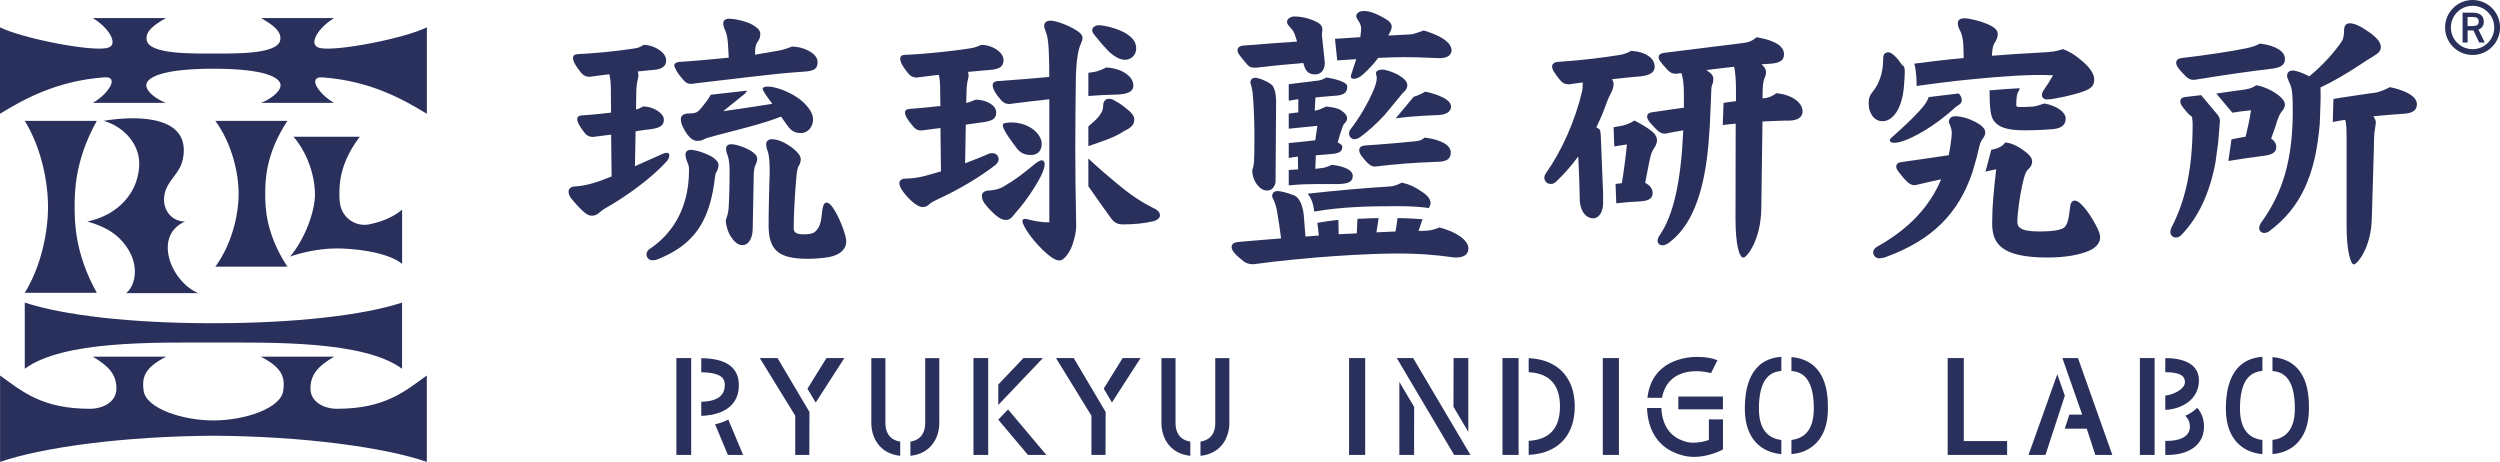
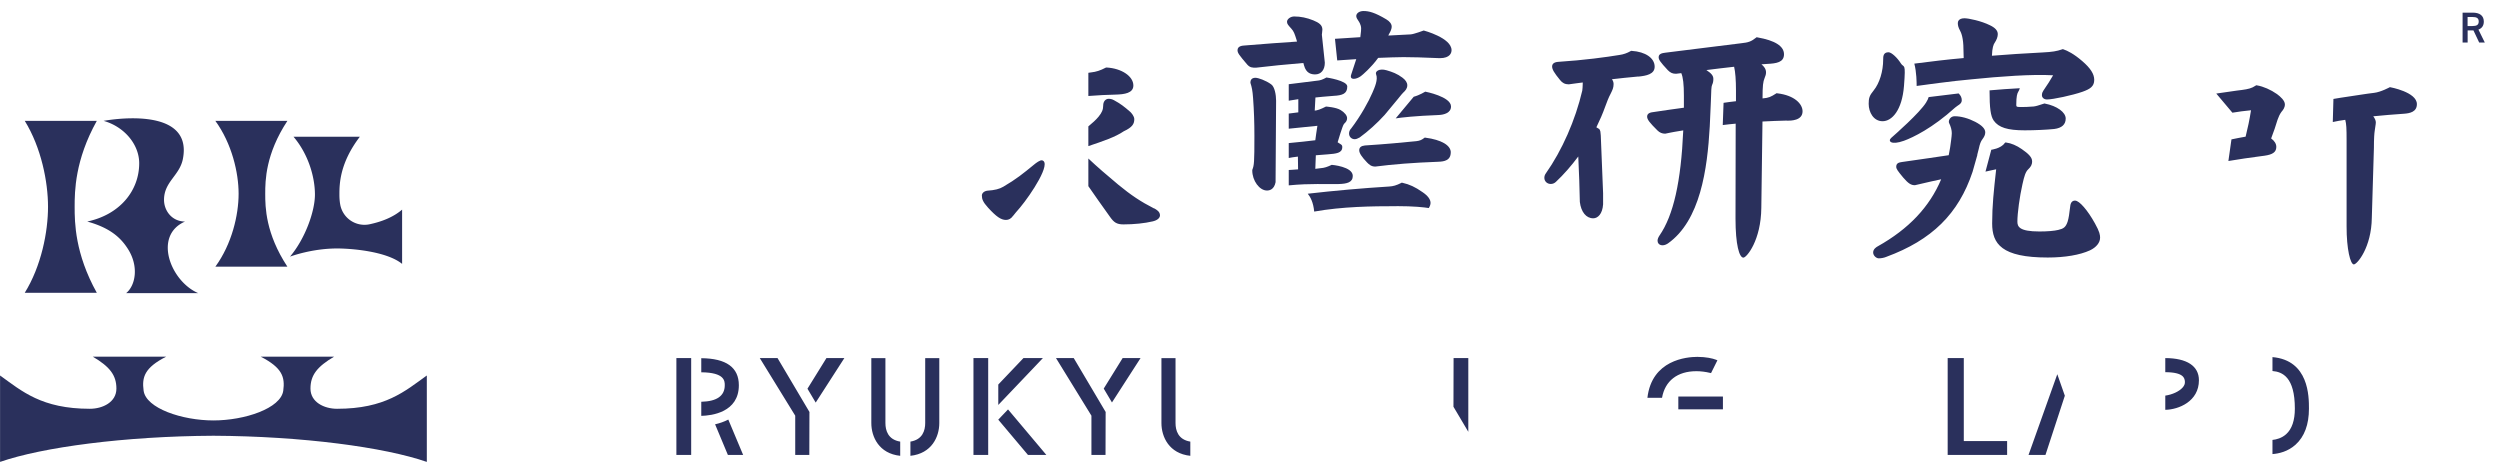
<svg xmlns="http://www.w3.org/2000/svg" id="_レイヤー_2" data-name="レイヤー 2" viewBox="0 0 431.04 79.64">
  <defs>
    <style>
      .cls-2{fill:#2a305c}
    </style>
  </defs>
  <g id="_レイヤー_1-2" data-name="レイヤー 1">
    <path d="m131 61.74 6.11 9.93v6.77h2.43l.02-7.35.02-.03-5.52-9.32H131zM167.84 78.44h2.54v-16.7h-2.54v16.7zM159.52 72.94c0 1.28-.45 2.86-2.55 3.2v2.45c3.67-.4 4.98-3.27 4.98-5.65V61.75h-2.43v11.19ZM139.22 67.02l1.42 2.39 4.94-7.67h-3.09l-3.27 5.28zM152.66 72.94V61.75h-2.43v11.19c0 2.38 1.31 5.26 4.98 5.65v-2.45c-2.1-.34-2.55-1.92-2.55-3.2ZM190.3 67l1.42 2.39 4.93-7.65h-3.09L190.3 67zM172.12 72.35v.01l5.12 6.08h3.17l-6.61-7.85-1.68 1.76zM182.07 61.74l6.11 9.93v6.77h2.43l.02-7.35.02-.03-5.52-9.32h-3.06zM250.6 70.13l2.56 4.32V61.74h-2.54l-.02 8.39zM289.37 70.57H297.06v-2.2h-7.69v2.2zM202.68 72.94V61.75h-2.43v11.19c0 2.38 1.31 5.26 4.98 5.65v-2.45c-2.1-.34-2.55-1.92-2.55-3.2ZM292.48 64c.76 0 1.56.1 2.36.29l.17.04 1.1-2.21-.22-.09c-.6-.24-1.77-.5-3.24-.5-1.84 0-7.85.52-8.61 7.06h2.52c.51-2.92 2.65-4.59 5.91-4.59ZM373.33 68.21v2.45c2.29-.04 5.8-1.44 5.8-5.1 0-2.45-2.06-3.81-5.8-3.82v2.43c3.23.01 3.33 1.08 3.38 1.6.04.39-.1.73-.42 1.08-.6.66-1.77 1.19-2.96 1.36ZM116.62 78.44h2.55v-16.7h-2.55v16.7zM123.29 73.15l2.21 5.29h2.63l-2.56-6.1c-.71.37-1.49.64-2.29.82ZM127.39 66.42c0-3.07-2.18-4.63-6.48-4.66v2.43c4.05.03 4.05 1.51 4.05 2.23 0 1.84-1.37 2.79-4.05 2.85v2.43c1.81-.04 6.48-.61 6.48-5.28ZM172.12 66.3v3.52l6.23-6.54 1.46-1.54h-3.35l-4.34 4.56zM391.81 61.57v2.4c1.7.14 3.86 1.03 3.86 6.48 0 2.02-.5 3.5-1.49 4.4-.76.69-1.68.93-2.37 1v2.44c1.11-.08 2.66-.43 3.98-1.62 1.53-1.38 2.31-3.47 2.31-6.22 0-2.07 0-8.33-6.29-8.88ZM338.59 61.74h-2.78v16.7h10.25v-2.39h-7.47V61.74zM354.71 64.52l-4.96 13.92h2.92l3.34-10.21-1.3-3.71z" class="cls-2" />
-     <path d="m355.59 61.74 2.98 8.52.43 1.22h-2.2l-.8 2.43h3.79l1.48 4.53h2.93l-5.92-16.7h-2.69zM308.87 61.57v2.4c1.7.14 3.86 1.03 3.86 6.48 0 2.02-.5 3.51-1.49 4.4-.76.69-1.68.93-2.37 1v2.44c1.11-.08 2.65-.43 3.98-1.62 1.53-1.38 2.31-3.47 2.31-6.22 0-2.07 0-8.33-6.29-8.88ZM300.84 70.45c0 2.75.78 4.84 2.31 6.22 1.37 1.23 3.01 1.55 3.98 1.62v-2.44c-.7-.07-1.61-.31-2.37-1-.99-.9-1.49-2.38-1.49-4.4 0-5.4 2.14-6.34 3.86-6.49v-2.43c-4.11.27-6.29 3.34-6.29 8.91ZM368.95 61.74h2.54v16.7h-2.54zM383.78 70.45c0 2.75.78 4.84 2.31 6.22 1.37 1.23 3.01 1.55 3.98 1.62v-2.44c-.7-.07-1.61-.31-2.37-1-.99-.9-1.49-2.38-1.49-4.4 0-5.4 2.14-6.34 3.86-6.49v-2.43c-4.11.27-6.29 3.34-6.29 8.91ZM376.77 71.69c.53.48.8 1.1.8 1.87 0 2.21-2.73 2.45-3.9 2.45h-.34v2.43h.34c3.9 0 6.33-1.87 6.33-4.87 0-1.3-.4-2.39-1.17-3.26-.57.55-1.26 1.03-2.06 1.38ZM232.6 61.74h2.78v16.7h-2.78zM241.27 78.44h2.54l.01-8.28-2.55-4.32v12.6zM209.53 72.94c0 1.28-.45 2.86-2.55 3.2v2.45c3.67-.4 4.98-3.27 4.98-5.65V61.75h-2.43v11.19ZM240.83 61.74l.6 1.02 9.29 15.68h2.81l-9.88-16.7h-2.82zM276.35 61.74h2.78v16.7h-2.78zM259.05 61.74h2.78v16.7h-2.78zM294.63 75.84l-.07.03c-.79.29-1.71.45-2.59.45-.43 0-.82-.04-1.12-.12-3.64-.9-4.33-3.96-4.4-5.86h-2.47c.08 2.6 1.04 6.92 6.3 8.22.57.14 1.18.21 1.81.21 2.62 0 4.85-1.21 4.87-1.22l.11-.06v-5.18h-2.43v3.53ZM263.57 61.76v2.42c3.58.18 5.39 2.16 5.39 5.91s-1.82 5.73-5.39 5.91v2.42c4.98-.21 7.94-3.3 7.94-8.33s-2.97-8.12-7.94-8.33ZM142.55 34.93c-1.13 0-.53 2.98-1.49 4.39-.46.67-.75 1.08-2.49 1.08-1.05 0-1.72-.21-1.72-1.02 0-2.28.19-5.97.51-9.37.08-.67.2-1.13.36-1.41.21-.32.34-.76.34-1.17 0-.82-1.18-1.74-1.68-2.1-1.27-.9-2.33-1.32-3.36-1.32-.6 0-.92.43-.92.83 0 .37.1.83.25 1.19.24.66.35 1.74.35 3.4 0 .85-.03 1.3-.07 2.82-.05 2.09-.11 4.47-.11 6.54 0 4.36 1.71 5.83 6.76 5.83 1.12 0 2.3-.09 3.25-.23 2.14-.31 3.37-1.31 3.37-2.77s-2.17-6.67-3.33-6.67ZM129.78 39.47l.18-9.49c.05-.85.14-1.19.29-1.5l.04-.1c.13-.3.26-.61.26-1.02 0-.49-.4-.95-1.29-1.47h-.01c-1.3-.7-2.56-1.02-3.18-1.02s-.88.37-.88.73.09.77.25 1.13c.24.71.35 1.58.35 2.66 0 2.53-.05 4.38-.14 6.06-.04 1.11-.23 1.66-.44 2.29l-.05.15-.02.11c0 .71.34 1.99.85 2.75.52.78 1.13 1.51 2.02 1.51 1.03 0 1.76-1.16 1.76-2.81ZM123.27 30.62l.03-.23c.07-.57.18-.64.27-.8.17-.32.31-.72.31-1.16 0-.49-.4-.94-1.33-1.52h-.02c-1.33-.7-2.77-1.07-3.46-1.07-.53 0-.88.31-.88.78 0 .36.09.77.25 1.14.24.71.35.65.35 1.61 0 5.84-2.32 10.51-6.67 13.48-.4.23-.65.61-.65 1.01 0 .57.44 1.01 1.01 1.01.36 0 .63-.05.92-.17 6.21-2.49 8.98-6.44 9.86-14.09ZM115.06 27.65c.38-.43.85-1.91-1.06-1.01-.16.08-3.22 1.43-4.53 2.02l.12-6.02c.77-.12 1.5-.24 2.28-.32 1.72-.22 2.59-.54 2.59-1.7s-1.97-2.26-3.51-2.26h-.1l-.09.05c-.39.24-.74.38-1.1.47l.04-2.52c0-.94.08-1.85.22-2.5.09-.37.15-.6.15-.88 0-.22-.04-.44-.13-.66.92-.08 1.49-.15 2.29-.23.61-.04 1.05-.1 1.39-.19 0 0 1.08-.31 1.19-1.1.03-.13.04-.26.04-.42 0-1.36-2.14-2.63-3.79-2.63h-.1l-.09.05c-.55.34-.86.46-1.48.55a98.8 98.8 0 0 1-9.61.97c-.44.04-.98.09-.98.64 0 .6.41 1.36 1.37 2.54.39.5.86.74 1.48.74h.01l.74-.1c.81-.11 1.72-.23 2.65-.33.2.74.27 1.6.27 2.99l.04 3.61c-1.74.22-3.45.38-4.85.47-.44.04-.98.09-.98.64 0 .52.33 1.15 1.24 2.35.39.5.86.74 1.48.74h.01c.68-.08 1.44-.19 2.17-.28l.94-.12.08 7.21-2.02.78c-1.64.57-2.9.85-4.33.95-.51 0-1.06.32-1.06.83s.11.86.78 1.63c1.82 2.14 2.59 2.58 3.2 2.58.52 0 .93-.17 1.4-.6.36-.32.65-.5 1.24-.85l.14-.08c3.62-2.1 7.78-5.17 10.28-8ZM127.94 16.56c.41-.32.71-.59.88-.93l-6.26.7c-.5.84-1.09 1.65-2.01 2.69-.35.35-.73.54-1.73.54-1.05 0-1.43.48-1.43.92 0 .32.04.76.31 1.32.88 1.82 1.72 2.49 2.55 2.49.55 0 .85-.13 1.23-.32.35-.18.77-.28 1.5-.48 4.22-1.16 8.06-1.97 11.69-3.39.3.45.6.86.87 1.24l.18.25c.66.9 1.21 1.35 2.38 1.35s2.08-1.06 2.08-2.36c0-.95-.62-1.99-1.84-3.1-2.1-1.82-5.91-3.09-6.81-2.32-.3.26 1.37 2.37 1.63 2.74l-1.59.25c-2.24.36-4.77.71-6.87 1.03.99-.82 1.7-1.39 2.25-1.83.4-.32.71-.57.98-.8ZM117.87 13.83c.47.53.86.63 1.39.63 1.21-.17 3.08-.37 4.51-.55l4.42-.51-.01-.01c3.59-.38 5.95-.73 10.12-1.01 1.99-.13 2.66-.4 2.66-1.71 0-1.46-2.4-2.63-4.39-2.63l-.14.03c-.97.4-1.91.65-3.05.81l-3.21.55.03-.72c.04-.7.17-1.14.44-1.53.38-.54.44-.84.44-1.37s-.4-1-1.4-1.57c-1.32-.71-3.27-1.01-3.97-1.01-.94 0-1.01.6-1.01.78 0 .48.23 1 .35 1.25.28.71.44 1.56.48 2.62l.12 2.06c-2.47.25-5.29.51-8.04.7 0 0-1.91-.05-1.19 1.1.29.76 1.09 1.69 1.47 2.11ZM173.12 21.26c-.91.26 1.26 3.04 2.07 4.15.8 1.11 1.71 1.31 2.57 1.31 1.14 0 1.85-.74 1.85-1.94 0-.75-.45-1.58-1.23-2.26-1.64-1.45-4.08-1.59-5.25-1.25ZM172.17 27.42c0-.58-.46-1.01-1.06-1.01-.3 0-.58.06-.79.17-1.2.52-2.43 1.01-3.92 1.57l.12-6.66c.92-.13 1.82-.25 2.65-.37 1.72-.22 2.59-.54 2.59-1.71 0-1.33-1.82-2.22-3.51-2.22l-.15.03c-.55.26-1.03.42-1.51.52l.04-1.39c0-.94.08-1.86.22-2.51.1-.38.15-.6.15-.87 0-.18-.04-.37-.11-.57l.96-.09c.95-.09 1.83-.17 2.56-.23 1.69-.13 2.61-.44 2.61-1.71 0-1.46-2.07-2.63-3.79-2.63l-.15.03c-.66.31-1.23.48-1.85.57-3.45.53-7.77.96-11.01 1.11-.28 0-1.01 0-1.01.64 0 .6.41 1.36 1.37 2.54.39.5.86.74 1.48.74h.01c.99-.13 2.35-.3 3.8-.47.17.73.23 1.58.23 2.89l.04 2.49c-2.37.25-4.02.4-5.03.47-.48.04-1.07.1-1.07.64s.36 1.14 1.37 2.36c.39.5.85.78 1.49.74.49-.06.99-.12 1.5-.19.58-.08 1.16-.15 1.75-.22l.09 7.47-2.32.66c-1.59.44-2.51.54-3.84.59-.6 0-1.01.32-1.01.78 0 .56.4 1.26 1.35 2.33 1.1 1.18 1.99 1.78 2.63 1.78.49 0 .85-.15 1.18-.48.2-.2.77-.53 1.56-.9 3.67-1.71 7.06-3.73 9.81-5.84.49-.42.59-.81.59-1.06Z" class="cls-2" />
-     <path d="M172.03 13.97c-.24.03-.88.1-.88.73 0 .47.28 1.07.86 1.84.84 1.13 1.24 1.34 1.96 1.4 2.31-.31 4.67-.57 6.95-.83v21.21c-1.35.06-3.08-.32-3.66-.49-1.2-.35-1.01.39-.87.74.59 1.48 2.26 3.43 3.45 4.58 1.37 1.27 2.17 1.76 2.84 1.76s1.42-.99 1.9-1.92c.52-1.03.97-2.87.97-4.01s-.12-7.42-.12-7.42c-.1-7.57.07-18.4.07-18.4.11-3.15.45-4.6.71-5.26.04-.11.44-.98.44-1.29 0-.58-.4-.96-1.05-1.37-1.51-.96-3.6-1.68-4.46-1.68-1 0-1.11.64-1.11.92 0 .25.07.5.21.78.25.63.48 1.35.58 3.36.08 1.54.09 3.12.09 4.65l-.85.07c-2.37.21-5.05.44-8.04.64ZM191.02 8.73c1.08 1.04 2.1 1.58 2.94 1.58 1.09 0 1.94-.85 1.94-1.94s-.57-1.87-1.8-2.63c-1.44-.87-3.82-1.39-4.63-1.39-.56 0-1.15.31-1.15.87 0 .23.11.48.36.78.95 1.2 1.72 2.09 2.34 2.72Z" class="cls-2" />
    <path d="M174.67 37.22c.32-.41.59-.73 1.2-1.43 1.92-2.3 5.52-7.76 3.79-8.15-.32-.07-1.03.45-1.36.73-1.93 1.58-3.07 2.51-5.31 3.82-.68.4-1.46.6-2.78.69-.54.08-.92.42-.92.83 0 .6.17 1.11 1.07 2.1 1.43 1.56 2.23 2.11 3.09 2.11.48 0 .88-.23 1.21-.7ZM187.65 25.19c2.51-.84 4.67-1.57 6.11-2.56 1.5-.69 1.81-1.3 1.81-2.08 0-.53-.51-1.08-.68-1.25-1.07-.93-1.7-1.42-2.83-2.03-.37-.22-.77-.24-.88-.24-.57 0-.97.47-.97 1.15 0 .71-.22 1.24-.8 1.94-.47.57-1.04 1.07-1.76 1.67v3.38ZM187.65 12.55v4c1.72-.13 3.21-.21 4.72-.24 1.5-.04 3.04-.25 3.04-1.57 0-1.59-2.02-2.95-4.6-3.1h-.1l-.09.04c-.9.47-1.63.71-2.47.8l-.5.07ZM198.96 35.93c-2.26-1.15-3.98-2.3-6.14-4.08-2.05-1.71-3.6-3.04-5.17-4.52v4.77c1.1 1.57 2.26 3.26 3.76 5.33.64.89 1.1 1.26 2.29 1.26 1.83 0 3.66-.19 5.04-.52.79-.18 1.26-.58 1.26-1.05 0-.62-.59-.98-1.03-1.21ZM282.46 13.21c1.37-.14 2.83-.4 2.83-1.71 0-1.49-1.59-2.58-3.96-2.73h-.11l-.09.05c-.59.34-1.23.56-1.87.65-2.32.38-6.05.9-10.67 1.2-.89.08-.98.57-.98.78 0 .51.33 1.08 1.37 2.35.39.5.85.74 1.49.74h.02c.46-.07.93-.13 1.39-.19.34-.04.67-.08 1.01-.13v.23c0 .35-.05.98-.08 1.17-1.19 5.1-3.48 10.3-6.28 14.27-.17.23-.26.49-.26.77 0 .6.48 1.06 1.11 1.06.34 0 .66-.14.9-.38 1.32-1.24 2.6-2.7 3.84-4.36.13 2.61.23 5.63.27 7.84.21 1.74 1.1 2.82 2.31 2.82.79 0 1.59-.75 1.7-2.41v-1.91l-.4-9.97c0-.1-.03-.2-.03-.3 0-.61-.26-.82-.26-.82-.12-.09-.29-.19-.47-.28.62-1.27 1.11-2.41 1.51-3.53.3-.81.58-1.58.96-2.28.32-.64.5-1.03.5-1.65 0-.28-.09-.55-.28-.83 1.38-.16 2.87-.32 4.54-.47ZM308.11 20.81c.66 0 2.68 0 2.68-1.62 0-1.25-1.36-2.75-4.35-3.1l-.13-.02-.11.07c-.87.55-1.22.74-2.3.83h-.01c0-2.24.1-2.88.34-3.47.19-.43.26-.72.26-1.03 0-.57-.34-1.02-.79-1.38l1-.07c1.58-.08 2.89-.26 2.89-1.66s-1.54-2.38-4.56-2.91l-.16-.03-.13.1c-.8.63-1.27.81-2.55.94-1.95.24-3.97.49-6.2.77l-6.81.85c-.61.07-1.2.19-1.2.78 0 .42.22.78 1.59 2.25.45.45.82.61 1.4.61h.01l.9-.11c.31.72.45 1.93.45 3.87v2.09c-1.8.22-3.36.49-5.24.75-.41.05-1.1.15-1.1.78 0 .52.46 1.08 1.78 2.39.38.38.81.56 1.34.56.65-.12.97-.22 1.61-.32.5-.08 1-.16 1.5-.25-.39 8.88-1.69 14.64-4.09 18.12-.23.34-.34.64-.34.9 0 .76.87 1.09 1.78.48 5.59-3.95 6.81-12.81 7.22-20.18l.17-3.78.02-.5c.06-1.9.08-2.61.21-2.87.15-.31.22-.63.22-1.04 0-.53-.29-.93-1.2-1.53 1.6-.21 3.21-.39 4.78-.57.21.9.32 2.28.32 4.09v1.85c-.86.09-1.43.18-2.14.28l-.14 3.83c.65-.08 1.56-.19 2.23-.24l-.03 16.37c0 4.52.65 6.73 1.36 6.73.55 0 3.04-2.96 3.09-8.6l.2-14.87c1.33-.08 2.74-.12 4.1-.16h.12Z" class="cls-2" />
-     <path d="M281.79 20.78s-.96.7-2.27.92c-.25.04-.84.14-1.31.23l.12 3.32 2.18-.35c-.23 2.33-.54 4.63-.88 6.69-.25.03-.69.08-1.08.12l.12 3.34c1.41-.14 2.55-.25 3.84-.31 1.33-.08 2.43-.24 2.43-1.48 0-.69-.47-1.32-1.28-1.73 0 0 .71-3.82.96-4.77.19-.69.67-1.36.8-1.58.13-.22.28-.68.28-1.02 0-.4-.25-.98-.71-1.37-1.28-1.1-3.2-2.01-3.2-2.01ZM378.26 13.77h.06c5.17-.84 9.48-1.46 13.19-1.9 1.29-.16 2.45-.4 2.45-1.71s-1.61-2.31-4.21-2.63h-.11l-.1.04c-.71.36-1.24.53-2.27.76-2.77.56-6.77 1.17-11 1.66-.67.09-1.06.26-1.06.87 0 .34.2.86 1.7 2.36.43.37.74.55 1.35.55ZM394.83 14.46c.38.97.48 1.7.48 4.96-.05 8.07-1.67 13.74-5.45 18.97-.23.34-.34.64-.34.9 0 .52.35.87.87.87.32 0 .62-.1.87-.3 5.38-4.01 7.98-9.57 8.71-18.61l.14-4.05v-.84c0-.69 0-1.03-.03-1.28 2.15-1.01 4.2-2.19 6.82-3.91.7-.47 1.49-.99 2.26-1.44.9-.54 1.33-.92 1.33-1.61 0-.77-.52-1.46-1.86-2.47-1.51-1.09-2.68-1.64-3.5-1.64-.29 0-.97.11-.97 1.15s-.2 1.71-.4 1.97c-1.49 2.16-3.27 4.08-5.59 6.03-1.27-.64-2.3-1-2.87-1-.61 0-.97.34-.97.92 0 .23.11.48.26.84.07.16.15.34.23.55ZM382.47 24.27l.14-1.65c.11-1.28.14-1.55.14-1.76 0-.53-.19-.9-.83-1.58l-2.41-2.88-2.52.3c-.35.03-1.07.1-1.07.78 0 .46.26.87 1.36 2.11.22.22.46.42.66.56.07.43.11.94.11 1.4-.04 7.46-1.17 12.92-3.68 17.74-.11.28-.16.5-.16.69 0 .57.4.97.97.97.37 0 .7-.17.96-.48 2.88-2.96 4.84-7.15 5.84-12.43l.51-3.76Z" class="cls-2" />
    <path d="m384.74 24.02-.53 3.74c2.03-.33 3.62-.58 5.67-.84 1.47-.17 2.59-.4 2.59-1.61 0-.52-.32-1.03-.89-1.44.44-1.14.8-2.2 1.1-3.21.14-.43.41-1.02.67-1.36.29-.34.6-.74.6-1.3 0-.65-.74-1.32-1.36-1.78-1.08-.76-2.37-1.32-3.44-1.5l-.15-.02-.12.08c-.65.44-1.24.58-2.34.73l-.88.11c-.99.13-2.58.37-3.54.51l2.78 3.3c1.28-.2 1.86-.29 3.21-.42-.26 1.65-.56 3.08-.93 4.55-.82.14-1.8.34-2.44.47ZM412.07 15.02s-1.54.85-2.74.99c-1.42.16-2.86.42-4.49.65-.74.1-1.82.28-2.52.4l-.11 3.98c.74-.15 1.33-.28 2.15-.38.19.74.23 1.41.23 3.58v14.78c-.01 3.96.66 6.57 1.25 6.57.56 0 3.04-2.91 3.1-8.06l.36-12.03c0-1.66.07-2.52.14-2.96.03-.26.07-.49.1-.68.05-.32.09-.56.09-.76 0-.31-.16-.68-.44-1.05 1.71-.16 3.42-.32 5.28-.44 1.04-.07 2.24-.32 2.24-1.66 0-2.09-4.63-2.92-4.63-2.92ZM340.91 26.68l.26-1.01c.18-.85.35-1.3.63-1.66.29-.39.49-.75.49-1.19 0-.61-.56-1.2-1.72-1.81-1.2-.62-2.47-.97-3.55-.97-.63 0-1.01.5-1.01.97l.03.16c.32.67.48 1.27.48 1.79s-.21 1.9-.27 2.35l-.03.19c-.07.42-.14.85-.23 1.26-1.09.16-2.22.33-3.32.49-1.77.26-3.44.51-4.73.68-.51.08-1 .17-1 .82 0 .37.24.7 1.2 1.86.87 1.01 1.35 1.33 2.03 1.32l1.08-.25c1.19-.28 2.32-.54 3.44-.77-2.01 4.77-5.59 8.56-10.94 11.56-.2.11-.79.45-.79 1.06 0 .54.54 1.01.97 1.01s.93-.1 1.28-.25c7.88-2.9 12.47-7.42 14.89-14.66l.83-2.93ZM357.8 34.58c-.77 0-.84.75-.88 1.13-.14 1.14-.23 1.89-.44 2.54-.33.94-.7 1.18-1.6 1.39-.68.17-1.86.27-3.25.27-3.51 0-3.8-.85-3.8-1.72 0-1.42.39-4.29.87-6.41.32-1.44.54-2.16 1.01-2.6.39-.39.66-.71.66-1.37 0-.72-.71-1.36-1.78-2.1-.88-.62-1.85-1.03-2.67-1.13l-.16-.02-.12.11c-.65.95-2.31 1.15-2.31 1.15l-1 3.77c.72-.14 1.11-.27 1.84-.4l-.02.19c-.39 3.52-.67 6.07-.67 9.14 0 3.53 1.63 5.88 9.58 5.88 2.96 0 5.55-.44 7.29-1.24 1.09-.52 1.74-1.33 1.74-2.18 0-.45-.07-1.01-.88-2.45-1.26-2.28-2.7-3.94-3.42-3.94ZM324.59 20.9c1.6 0 3.36-1.87 3.69-6.1s0-2.98-.57-3.91c-.53-.87-1.57-1.88-2.1-1.88-.92 0-.92.75-.92 1.25 0 2.04-.63 4.08-1.63 5.32-.75.9-.87 1.35-.87 2.32 0 1.46.84 3 2.4 3ZM332.1 17.66c-1.14 1.84-5.42 5.58-6.03 6.12-.61.54-.05 1.3 2.2.49 1.55-.56 4.95-2.2 8.82-5.72.45-.41 1.15-.6 1.15-1.26 0-.45-.16-.81-.54-1.18-2.01.23-3.81.45-5.17.63-.07.27-.21.56-.43.91ZM337.56 4c0 .4.11.78.37 1.25.22.39.6 1.33.6 3.25l.04 1.51c-2.87.25-5.45.57-8.51.96.39 1.47.4 3.29.4 3.85.35-.05.8-.11 1.35-.18l.87-.12c.5-.06 1.04-.13 1.63-.21h-.03c1.88-.25 3.78-.46 5.71-.64 4.84-.49 10.34-.9 14-.69-.45.81-.97 1.6-1.67 2.63-.14.22-.26.44-.26.8 0 .43.37.74.87.74 1.05 0 4.41-.73 6.1-1.32 1.36-.48 2.05-.94 2.05-2.06 0-1.01-.64-2.01-2.07-3.24-1.47-1.27-2.56-1.79-3.23-2.02l-.12-.04-.12.04c-.92.32-1.7.45-3.32.53-3.26.17-6.07.35-8.78.57.04-1.39.29-1.96.44-2.18.39-.58.57-1.08.57-1.55 0-.6-.45-1.1-1.36-1.53-1.48-.74-3.68-1.2-4.38-1.2-1.07 0-1.15.63-1.15.83Z" class="cls-2" />
    <path d="M348.25 15.21c-1.68.08-3.46.22-5.22.37 0 3.12.19 4.45.72 5.21.85 1.2 2.39 1.68 5.34 1.68 1.75 0 3.84-.1 5.09-.23 1.32-.17 1.98-.78 1.98-1.8 0-1.09-1.51-2.18-3.58-2.58l-.09-.02-.09.03c-.94.31-1.39.45-1.77.49-.96.09-1.62.09-2.33.09-.66 0-.66-.1-.66-.42 0-1.41.16-1.9.32-2.17.11-.18.23-.41.29-.65ZM215.91 29.38c0 1.78 1.24 3.47 2.54 3.47.45 0 1.23-.18 1.48-1.43 0 0 .09-13.04.09-14.06s-.25-2.41-.85-2.82c-.93-.68-2.24-1.13-2.71-1.13-.76 0-.87.52-.87.83l.02.11c.21.64.35 1.26.44 2.55.16 2.15.23 4.23.23 6.55 0 4.54-.05 5.04-.35 5.8l-.02.13ZM213.37 8.66c0 .47.27.83 1.67 2.47.48.54.9.54 1.48.54h.04c2.46-.29 5.21-.57 8.16-.81l.11.4c.37 1.41 1.28 1.57 1.93 1.57 1.01 0 1.66-.78 1.66-2.01l-.02-.21-.49-4.63s.02-.14.03-.25c.03-.2.06-.45.06-.63 0-.79-.6-1.19-1.57-1.59-1.11-.45-2.19-.67-3.29-.67-.64 0-1.24.45-1.24.92 0 .36.22.59.64 1.06l.1.11c.44.48.57.88.89 1.89l.1.35c-2.59.17-5.47.38-8.99.67-.47.03-1.27.09-1.27.83ZM250.14 26.28c0-1.23-1.63-2.18-4.35-2.54l-.14-.02-.12.09c-.45.33-.71.45-1.35.53-2.18.22-5.49.53-8.85.74-.65.07-.98.34-.98.83s.44 1.15 1.36 2.11c.35.35.71.7 1.41.7 3.1-.4 6.54-.67 10.85-.83 1.07-.03 2.16-.25 2.16-1.61ZM232.91 22.2c-.22.27-.31.52-.31.83 0 .55.42.97.97.97.24 0 .52-.1.86-.3 1.45-1.05 2.97-2.42 4.3-3.88l2.29-2.76c.53-.68.81-.98.9-1.07.43-.39.72-.75.72-1.29 0-.47-.31-.92-.85-1.32-.94-.69-1.69-.96-2.71-1.26-1.27-.38-2.03.19-1.82.69.37.91-.24 2.26-.64 3.19-.63 1.48-2 3.98-3.7 6.21ZM245.74 15.8s-.98.61-1.99.88l-3.11 3.73c1.06-.16 3.3-.42 7.41-.58.92-.04 2.13-.36 2.13-1.47 0-1.71-4.45-2.56-4.45-2.56Z" class="cls-2" />
    <path d="M227.41 13.87c-1.42.19-3.23.41-5.21.65v2.84c.29-.04.89-.15 1.65-.26v2.27l-1.65.21v2.61c1.22-.12 4.26-.43 4.94-.5-.08.39-.36 2.49-.36 2.49-1.27.16-2.76.32-4.58.49v2.57c.48-.08.84-.17 1.58-.24l.03 2.2c-.88.09-1.3.07-1.61.11v2.65c3.77-.37 6.53-.17 8.6-.23 1.46-.04 2.44-.29 2.44-1.4 0-1.62-3.63-1.91-3.63-1.91s-.89.44-1.46.52l-1.37.17.09-2.34 2.05-.16c1.46-.12 2.51-.2 2.51-1.26 0-.44-.27-.44-.8-.82.07-.19.84-2.92 1.11-3.18.33-.32.52-.54.52-.98s-.4-.95-1.09-1.38c-.76-.5-2.55-.62-2.55-.62s-1.11.58-1.64.66l-.3.04.12-2.26s2.32-.24 3.11-.28c1.55-.08 2.38-.36 2.38-1.62 0-1.03-3.59-1.55-3.59-1.55s-.75.44-1.31.52ZM230.17 6.69l.39 3.73c.91-.07 2.41-.17 3.28-.22 0 0-.81 2.48-.86 2.62-.38 1.06.84.9 1.64.32.28-.2 1.82-1.52 3-3.16 1.48-.06 3.31-.13 4.36-.13 1.89 0 3.37.07 4.68.12.56.03 1.08.05 1.58.06 1.83 0 2.03-.97 2.03-1.38 0-2.13-4.8-3.39-4.8-3.39s-1.67.63-2.25.67l-3.85.2.11-.25c.15-.25.47-.78.47-1.3 0-.44-.34-.9-.92-1.24-1.99-1.19-3.02-1.44-3.94-1.44-.7 0-1.25.38-1.25.87 0 .28.2.58.42.9 0 0 .42.58.42 1.23 0 .16-.01.61-.14 1.51-1.43.08-2.94.18-4.36.28ZM240.79 35.54c3 0 4.74.2 5.56.33.2-.33.3-.62.3-.89 0-.61-.49-1.26-1.41-1.87-1.22-.86-2.24-1.33-3.42-1.59l-.13-.03-.11.06c-.82.41-1.36.57-2.08.61-4.54.28-9.51.72-14.02 1.24.45.55.96 1.49 1.11 3.08 4.87-.87 10-.93 14.2-.93Z" class="cls-2" />
-     <path d="M253.18 42.84c0-1.38-2.02-2.86-4.91-3.59l-.12-.03-.11.05c-.83.36-1.67.53-2.72.53h-.74c.32-.96.57-1.67.69-2-.98-.07-2.23-.17-4.31-.2-.1.77-.21 1.54-.35 2.31l-3.29.15.38-2.46c-1.28.02-2.23.06-3.65.14l-.12 2.5-3.12.14-.05-2.46c-1.33.12-2.28.29-3.63.5l.26 2.19-2.31.18-.29-3.72c-.06-.73-.44-2.94-1.71-3.4-1.2-.46-2.25-.73-2.82-.73s-.92.35-.92.92l.04.16c.43.85.67 1.59.8 2.4.3 1.81.52 3.15.7 4.7h-.15c-2.27.18-4.61.36-6.94.57-.64.06-1.44.14-1.44.92 0 .57.67 1.37 2.04 2.42.43.32.87.53 1.69.53h.02c9.44-1.27 19.53-1.85 24.91-1.85 3 0 5.7.12 9.91.7 1.5 0 2.26-.53 2.26-1.57ZM4.27 63.58c6.57-4.86 22.18-4.52 32.43-4.52s26.05-.34 32.62 4.52V52.17c-6.56 2.16-18.31 3.56-32.62 3.56-14.31 0-25.87-1.4-32.43-3.56v11.41ZM18.99 14.92c-.65 1.11-1.74 2.1-2.99 2.82h12.61c-1.51-.57-3.45-1.9-3.38-3.1.07-1.24 2.55-2.79 11.57-2.79s11.5 1.55 11.57 2.79c.07 1.2-1.87 2.53-3.38 3.1H57.6c-1.25-.72-2.34-1.71-2.99-2.82-.45-.76-.46-1.68.98-1.58 8.34.61 13.94 3.81 18.01 6.28V4.71c-3.87 1.92-15.62 4.2-18.43 3.57-1.05-.24-1.15-.97-.76-1.9.63-1.48 2.36-2.75 3.19-3.27H44.99c1.88 1.08 3.67 2.25 3.31 3.88-.54 2.41-8.07 2.24-11.5 2.24s-10.95.18-11.49-2.24c-.37-1.63 1.43-2.8 3.31-3.88H16.01c.84.53 2.57 1.79 3.19 3.27.39.92.29 1.66-.76 1.9C15.62 8.91 3.87 6.63 0 4.71v14.9c4.06-2.46 9.66-5.66 18.01-6.28 1.44-.11 1.43.82.98 1.58Z" class="cls-2" />
    <path d="M73.59 64.74c-3.76 2.7-7.18 5.74-15.48 5.74-2.22 0-4.58-1.14-4.58-3.48s1.17-3.79 4.08-5.51H44.94c3.75 1.92 4.21 3.54 3.9 5.86-.41 3.06-6.65 5.14-12.04 5.14s-11.64-2.09-12.04-5.14c-.31-2.32.15-3.95 3.9-5.86H15.99c2.91 1.72 4.08 3.17 4.08 5.51s-2.36 3.48-4.58 3.48c-8.31 0-11.72-3.04-15.48-5.74v14.9c7.3-2.53 21.43-4.43 36.79-4.51 15.36.08 29.49 1.98 36.79 4.51v-14.9ZM16.69 50.48c-3.77-6.77-3.82-12.13-3.82-14.82s.05-8.05 3.82-14.82H4.27c2.85 4.62 4.01 10.52 4.01 14.82s-1.15 10.2-4.01 14.82h12.42ZM49.55 45.98c-3.77-5.74-3.82-10.29-3.82-12.57s.05-6.83 3.82-12.57H37.13c2.85 3.92 4.01 8.93 4.01 12.57s-1.15 8.65-4.01 12.57h12.42Z" class="cls-2" />
    <path d="M15.05 38.2c3.82 1.05 5.73 2.7 7.01 4.73 1.91 3 1.31 6.29-.31 7.61h12.42c-4.76-2.04-7.81-9.92-2.27-12.34-2.35-.03-3.62-1.96-3.62-3.74 0-3.13 2.69-4.18 3.25-7.05 1.88-9.56-13.67-6.57-13.67-6.57 3.6 1.01 6.14 4.09 6.14 7.31 0 4.67-3.27 8.84-8.97 10.05ZM69.32 36.15c-1.57 1.35-3.63 2.1-5.61 2.52a4.246 4.246 0 0 1-5.06-3.46c-.11-.64-.13-1.19-.13-1.67 0-1.8.05-5.41 3.52-9.96H50.61c2.63 3.1 3.69 7.07 3.69 9.96s-1.68 7.61-4.3 10.71c0 0 3.69-1.41 8.13-1.41 2.39 0 8.51.47 11.2 2.66v-9.35Z" class="cls-2" />
-     <circle cx="426.31" cy="4.74" r="4.24" fill="none" stroke="#2a305c" stroke-miterlimit="10" />
    <path d="m427.45 7.33-.99-2.09h-1v2.09h-.87V2.18h1.76c1.19 0 1.9.52 1.9 1.54 0 .71-.34 1.17-.93 1.38l1.1 2.23h-.96Zm-1.17-2.84c.73 0 1.09-.19 1.09-.78s-.36-.78-1.09-.78h-.83v1.56h.83Z" class="cls-2" />
  </g>
</svg>